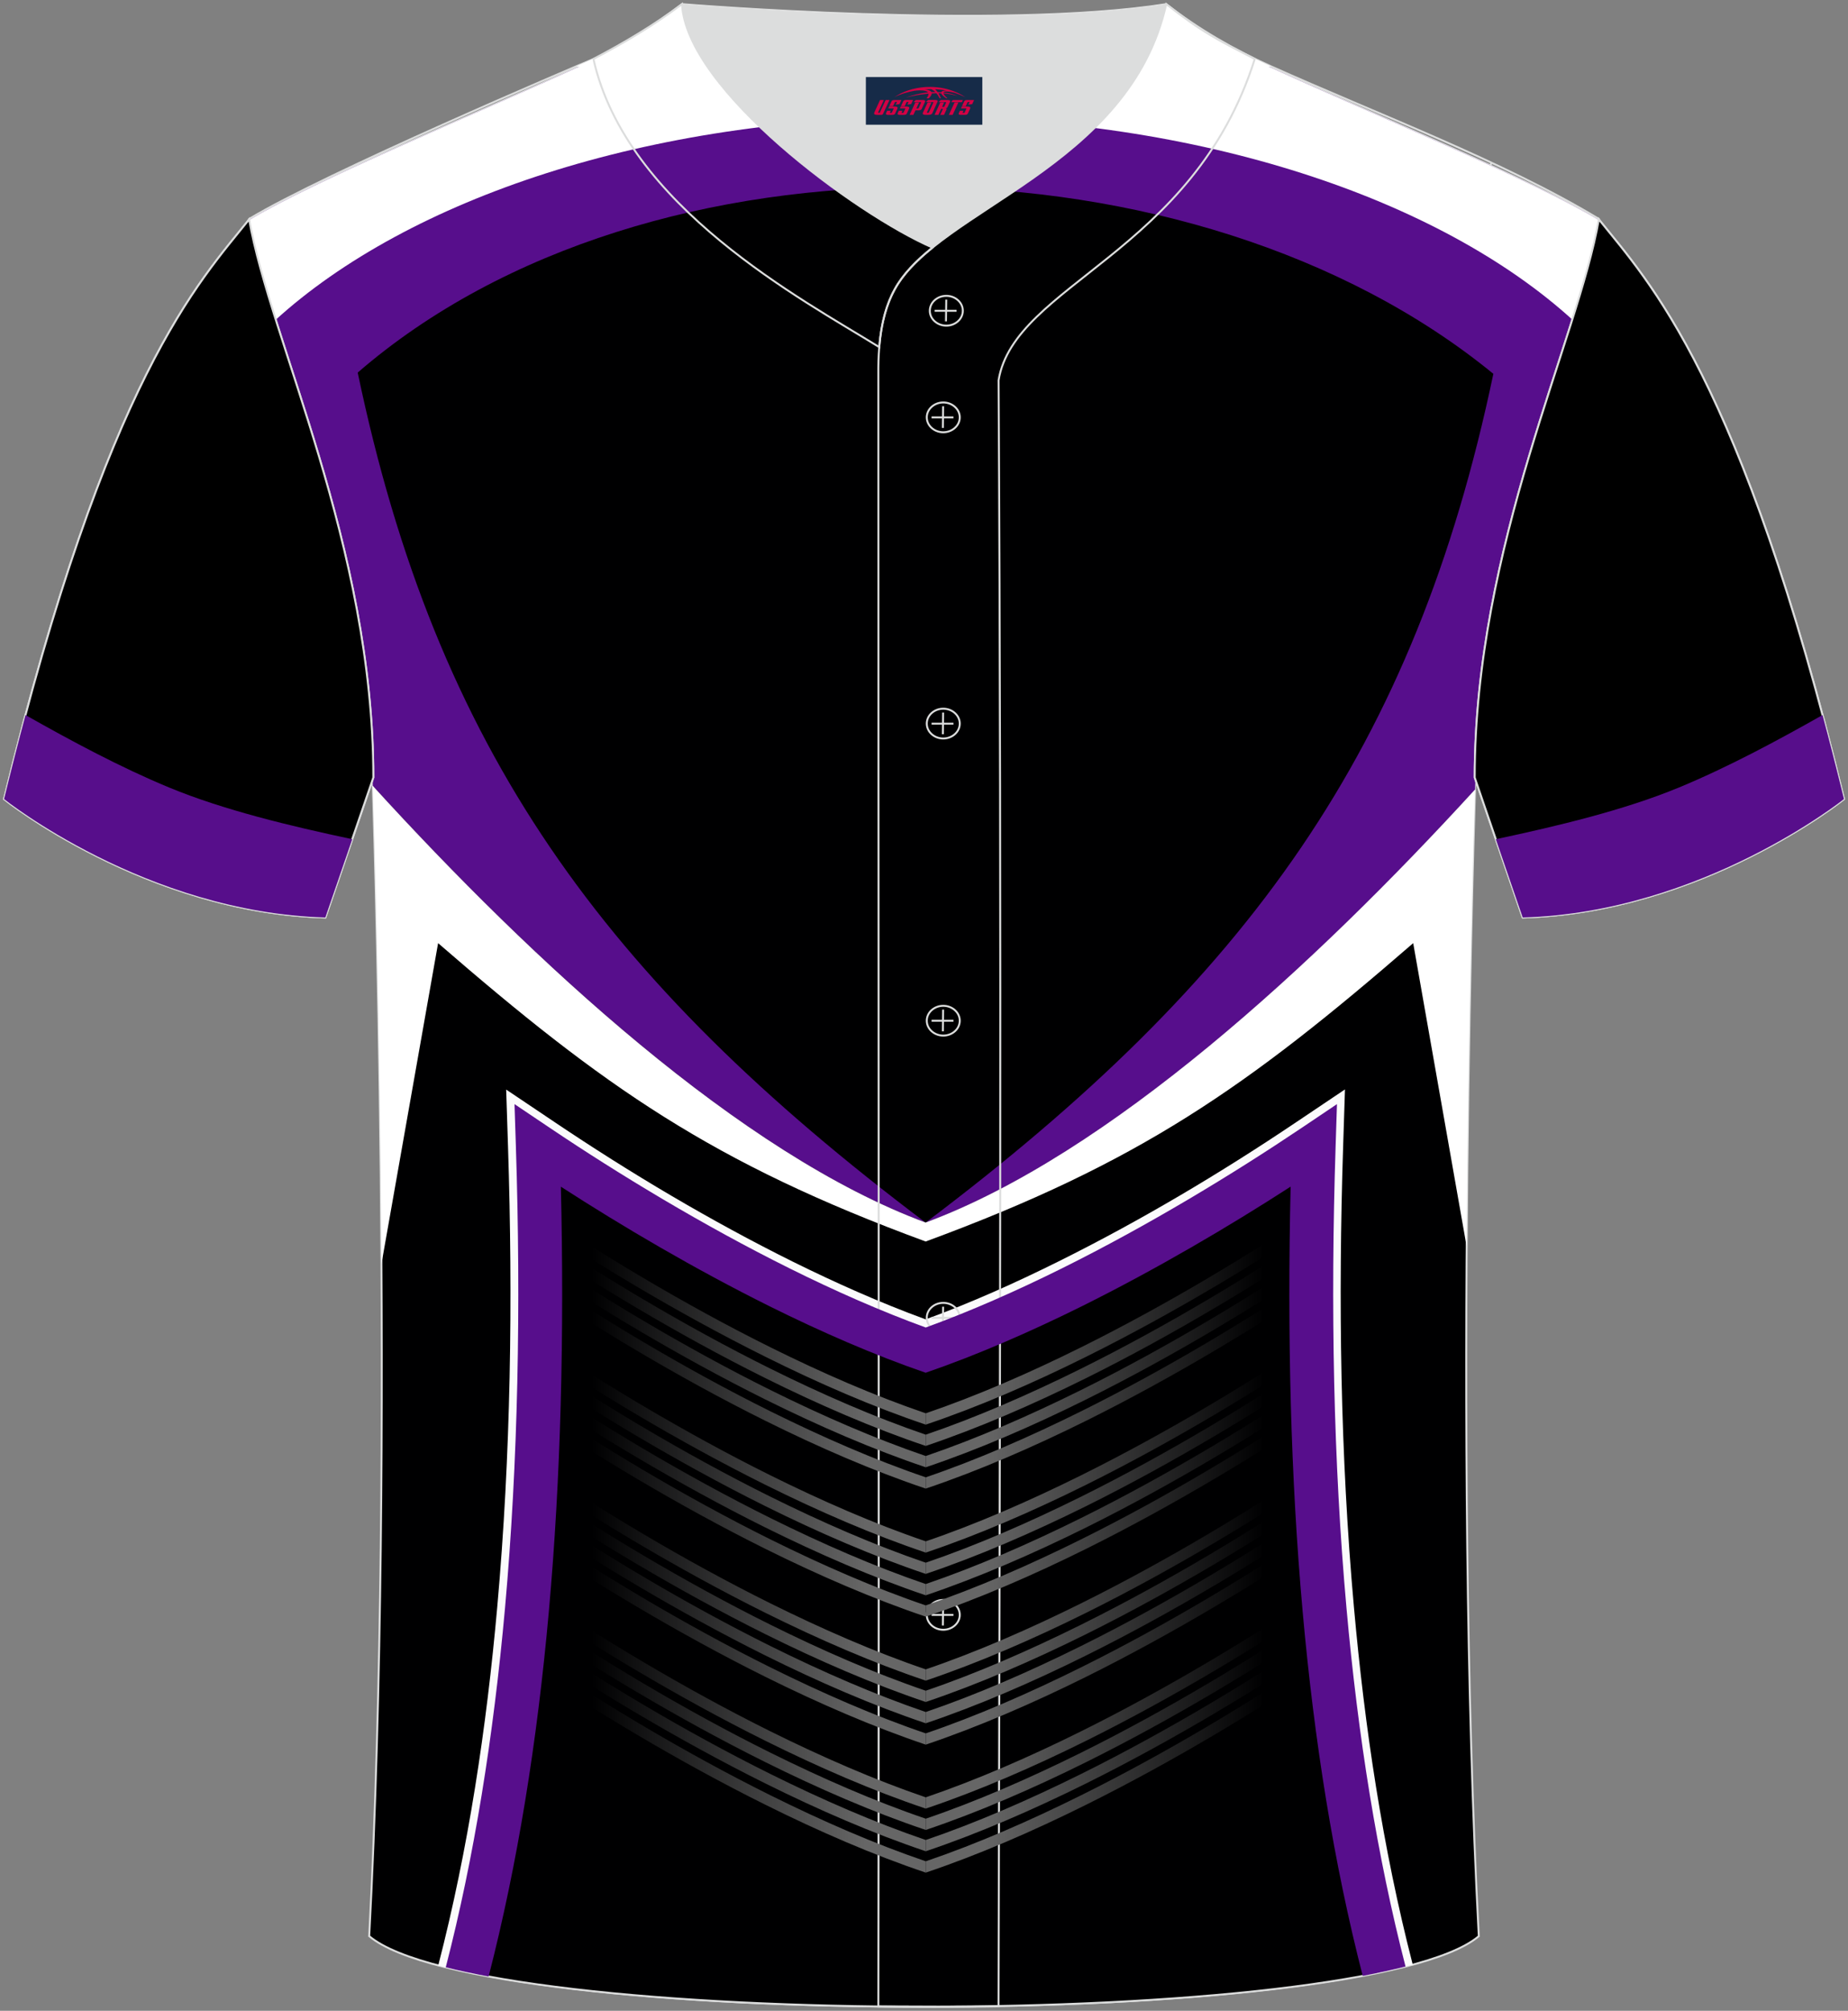
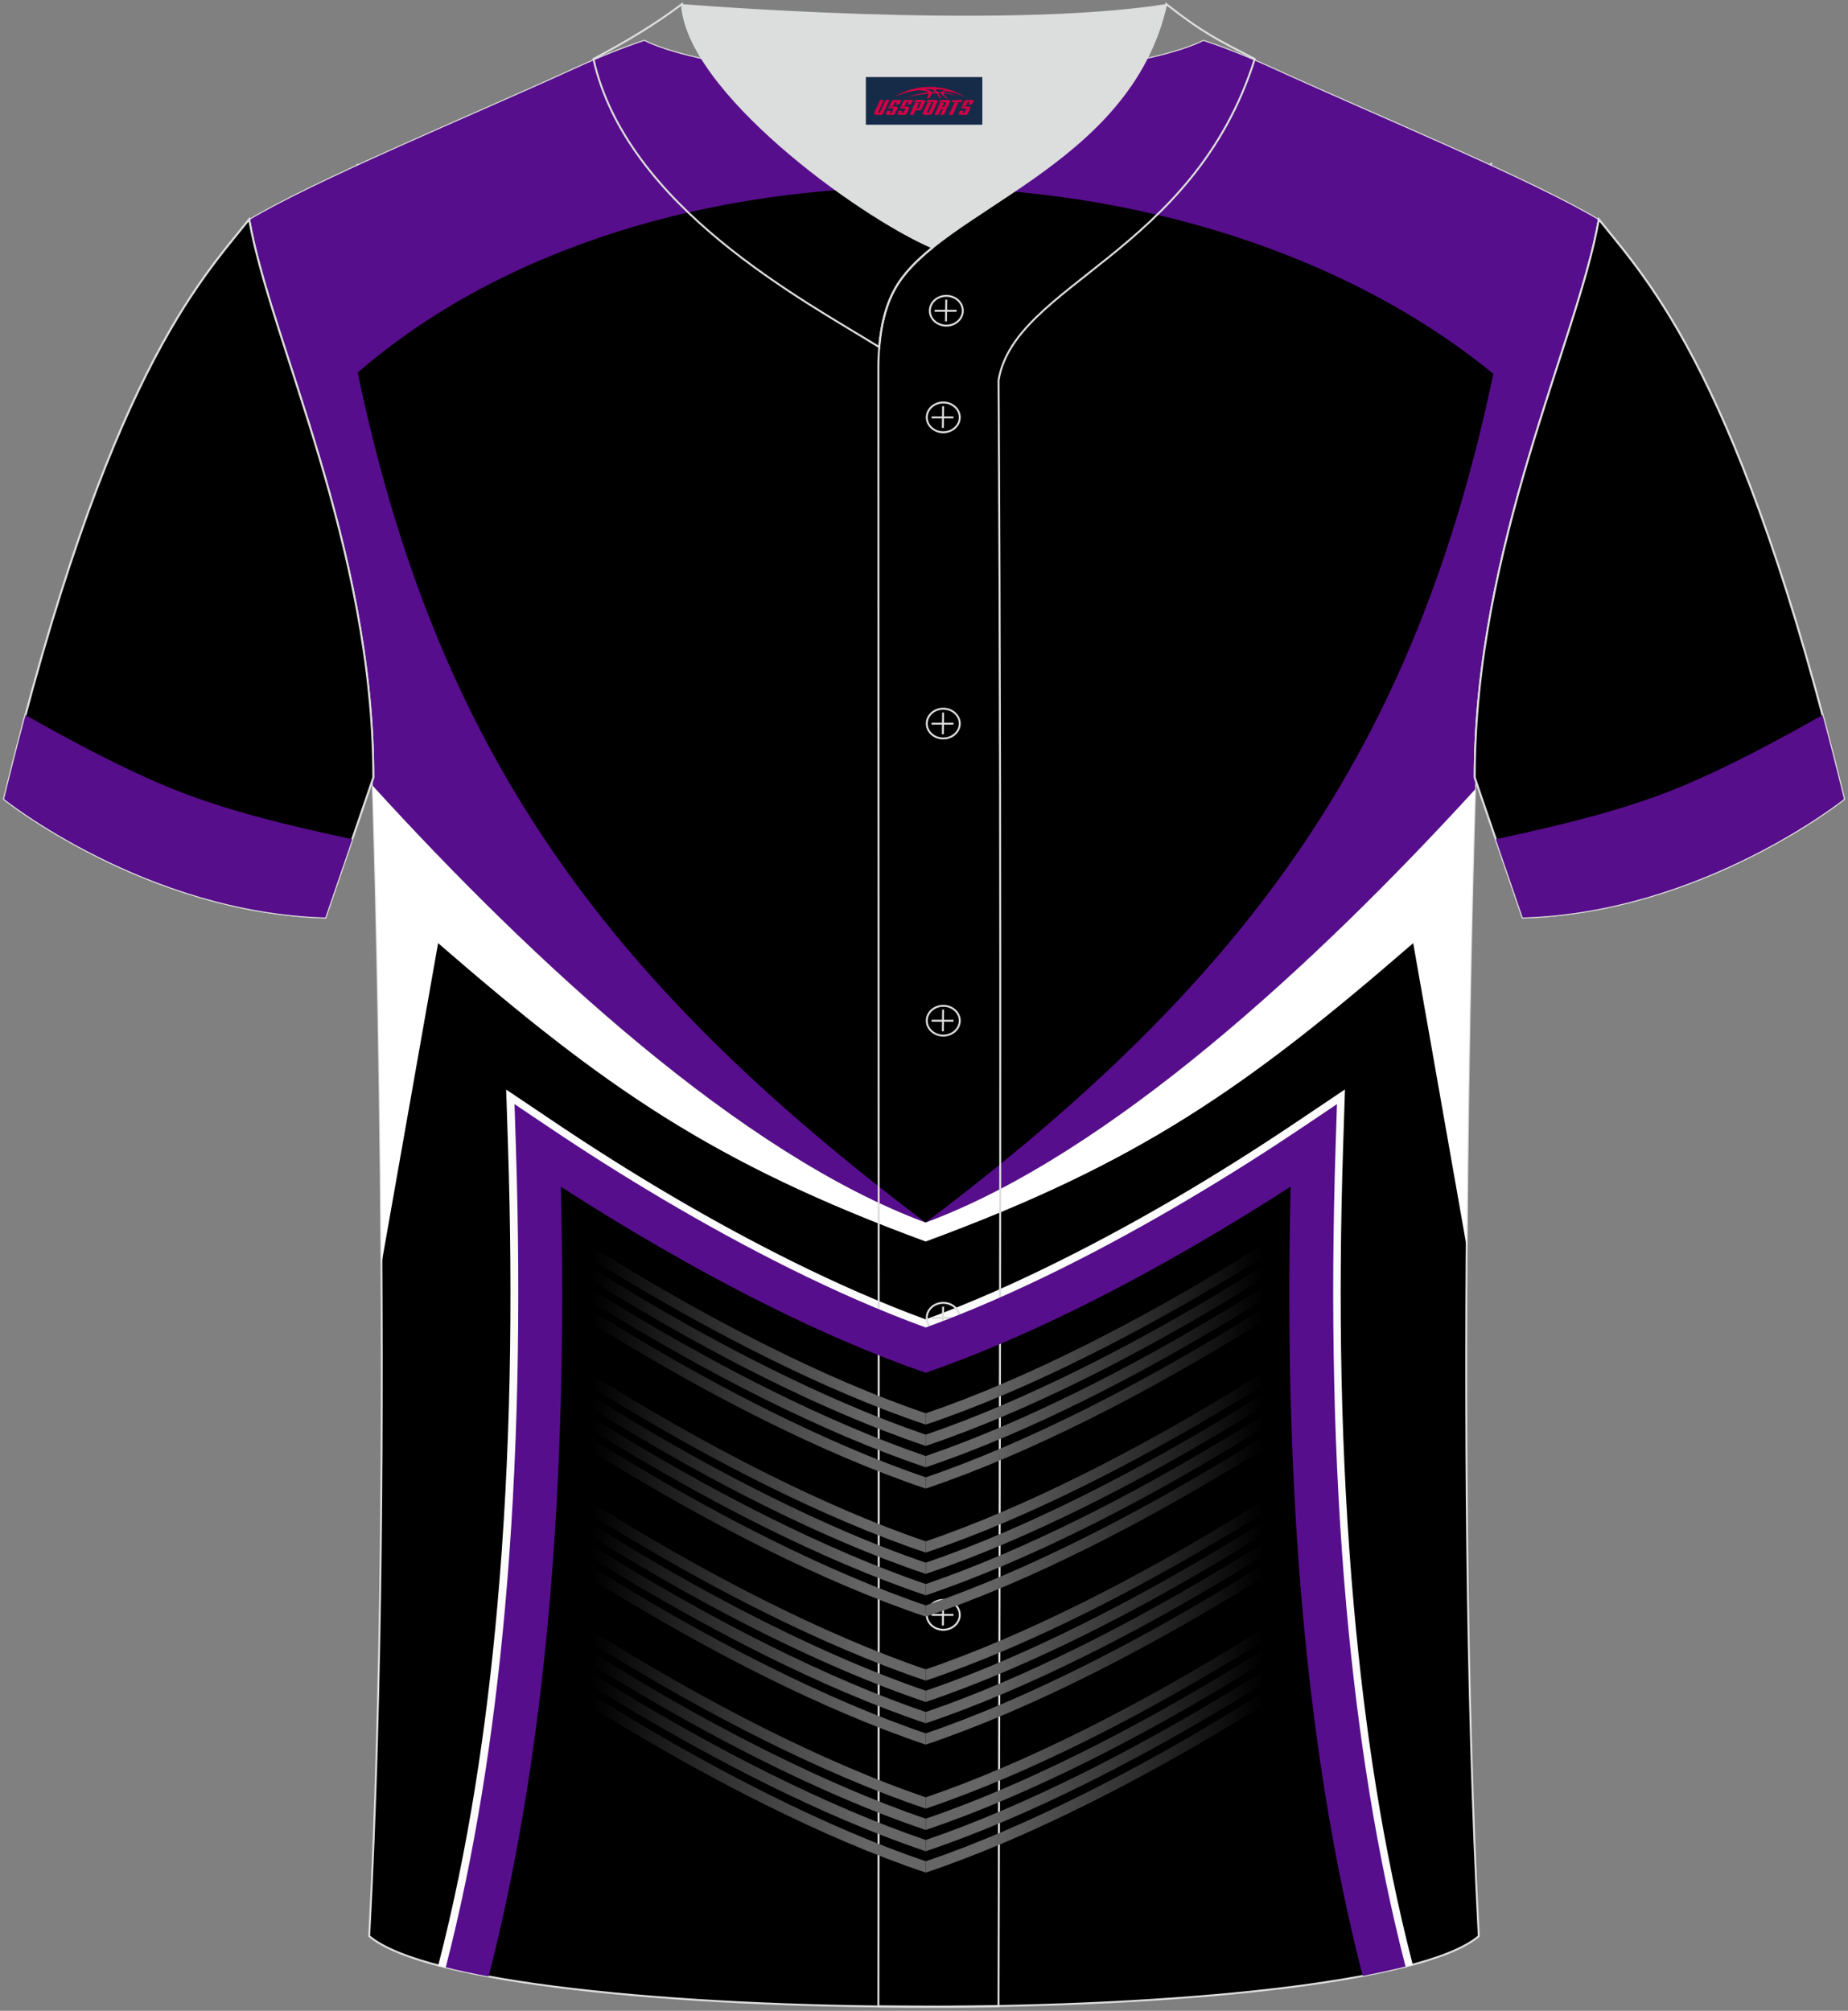
<svg xmlns="http://www.w3.org/2000/svg" xmlns:xlink="http://www.w3.org/1999/xlink" version="1.1" id="图层_1" x="0px" y="0px" width="380.86px" height="414.34px" viewBox="0 0 380.86 414.34" enable-background="new 0 0 380.86 414.34" xml:space="preserve">
  <rect x="0" y="0" width="380.86" height="414.34" fill="#808080" stroke="none" />
  <g>
    <g>
      <defs>
        <path id="SVGID_151_" d="M76.27,398.86c5.38-101.42,0.7-238.67,0.7-238.67c0-47.82-21.33-90.31-25.61-115.08     c15.77-9.52,66.73-31.17,70.92-32.94c6.38-2.69,12.75-7.17,18.28-11.32c0,0,65.43,5.41,99.79,0c6.45,5.03,13.91,9.37,21.41,12.74     C283.6,23.4,309.8,33.21,329.5,45.1c-4.29,24.77-25.61,67.26-25.61,115.08c0,0-4.68,137.24,0.7,238.67     C281.44,418.38,99.43,418.38,76.27,398.86z" />
      </defs>
      <clipPath id="SVGID_1_">
        <use xlink:href="#SVGID_151_" overflow="visible" />
      </clipPath>
    </g>
-     <path fill-rule="evenodd" clip-rule="evenodd" fill="none" stroke="#DCDDDD" stroke-width="0.4" stroke-miterlimit="22.926" d="   M76.27,398.86c5.38-101.42,0.7-238.67,0.7-238.67c0-47.82-21.33-90.31-25.61-115.08c15.77-9.52,66.73-31.17,70.92-32.94   c6.38-2.69,12.75-7.17,18.28-11.32c0,0,65.43,5.41,99.79,0c6.45,5.03,13.91,9.37,21.41,12.74C283.6,23.4,309.8,33.21,329.5,45.1   c-4.29,24.77-25.61,67.26-25.61,115.08c0,0-4.68,137.24,0.7,238.67C281.44,418.38,99.43,418.38,76.27,398.86z" />
    <g>
      <defs>
        <path id="SVGID_153_" d="M76.27,398.86c5.38-101.42,0.7-238.67,0.7-238.67c0-47.82-21.33-90.31-25.61-115.08     c15.77-9.52,66.73-31.17,70.92-32.94c6.38-2.69,12.75-7.17,18.28-11.32c0,0,65.43,5.41,99.79,0c6.45,5.03,13.91,9.37,21.41,12.74     C283.6,23.4,309.8,33.21,329.5,45.1c-4.29,24.77-25.61,67.26-25.61,115.08c0,0-4.68,137.24,0.7,238.67     C281.44,418.38,99.43,418.38,76.27,398.86z" />
      </defs>
      <clipPath id="SVGID_2_">
        <use xlink:href="#SVGID_153_" overflow="visible" />
      </clipPath>
      <path clip-path="url(#SVGID_2_)" fill-rule="evenodd" clip-rule="evenodd" fill="none" stroke="#DCDDDD" stroke-width="0.4" stroke-miterlimit="22.926" d="    M51.36,0.84L329.5,413.5 M329.5,0.84L51.36,413.5" />
    </g>
    <path fill-rule="evenodd" clip-rule="evenodd" fill="#000001" stroke="#DCDDDD" stroke-width="0.4" stroke-miterlimit="22.926" d="   M76.09,398.95c5.38-101.35,0.7-238.51,0.7-238.51c0-47.79-21.31-90.24-25.59-115c13.68-8.26,45.44-21.32,67.37-31.34   c5.5-2.5,10.13-4.35,14.26-5.7l0.05,0.05c0,0,13.22,7.56,57.54,7.56s57.54-7.56,57.54-7.56L248,8.43   c4.16,1.34,8.81,3.19,14.29,5.68c21.95,10.01,53.7,23.08,67.37,31.34c-4.28,24.76-25.59,67.21-25.59,115   c0,0-4.68,137.15,0.7,238.51C281.77,418.34,99.1,418.34,76.09,398.95z" />
    <path fill-rule="evenodd" clip-rule="evenodd" fill="#570E8C" d="M307.77,77.03c-16.23,77.35-50.5,124.76-117.01,174.89   c-38.05-14.1-80.85-53.72-113.93-89.98l-0.05-1.48c0-47.79-21.31-90.24-25.59-115c13.68-8.26,45.44-21.32,67.37-31.34   c5.5-2.5,10.14-4.34,14.26-5.7l0.05,0.05c0,0,13.22,7.56,57.54,7.56c44.32,0,57.54-7.56,57.54-7.56L248,8.44   c4.16,1.34,8.81,3.19,14.29,5.68c21.95,10.02,53.7,23.08,67.37,31.34c-4.29,24.76-25.59,67.21-25.59,115c0,0-0.03,0.78-0.07,2.26   c-32.97,36.06-75.44,75.22-113.22,89.21C124.19,201.75,89.93,154.27,73.72,76.77C133.75,24.83,246.34,26.74,307.77,77.03z" />
    <path fill-rule="evenodd" clip-rule="evenodd" fill="#FFFFFF" d="M291.25,194.34c-34.17,29.62-56.4,45.27-100.48,61.48   c-44.08-16.22-66.31-31.86-100.48-61.48l-11.68,66.14c-0.29-50.27-1.52-90.49-1.78-98.55c33.08,36.27,75.87,75.88,113.93,89.98   c37.78-14,80.25-53.16,113.22-89.22c-0.29,9.34-1.4,46.97-1.73,94.1L291.25,194.34z" />
    <path fill-rule="evenodd" clip-rule="evenodd" fill="#FBFBFC" d="M190.77,271.86c9.33-3.41,18.46-7.5,27.35-11.92   c16.93-8.41,33.43-18.22,49.11-28.77l9.96-6.69l-0.38,11.8c-1.02,31.6-0.59,63.42,2.23,94.93c2.21,24.7,5.91,49.57,12.12,73.62   c-2.25,0.61-4.69,1.18-7.32,1.74c-5.13-23.39-8.06-50.03-10.08-72.7c-2.52-28.14-6-66.67-5.42-94.92   c-13.12,8.36-29.63,17.43-43.55,24.36c-10.49,5.21-22.65,12.29-33.73,16.11l-0.51,0.18l-0.51-0.18   c-11.08-3.81-21.42-10.05-31.91-15.27c-13.92-6.91-31.97-16.69-45.1-25.05c0.59,28.25-2.75,66.63-5.28,94.78   c-2.08,23.19-4.25,49.49-9.37,72.98c-2.91-0.57-5.6-1.19-8.07-1.84c6.23-24.09,9.95-49.03,12.16-73.78   c2.82-31.51,3.25-63.33,2.23-94.93l-0.38-11.8l9.96,6.69c15.68,10.55,32.18,20.36,49.11,28.77   C172.3,264.37,181.43,268.45,190.77,271.86z" />
    <path fill-rule="evenodd" clip-rule="evenodd" fill="#FFF501" d="M329.51,45.21c10.24,12.79,29.35,32.41,50.52,119.44   c0,0-29.18,23.37-66.21,24.4c0,0-7.17-20.82-9.89-28.84C303.92,112.43,325.23,69.97,329.51,45.21z" />
    <g>
      <defs>
        <path id="SVGID_155_" d="M329.51,45.21c10.24,12.79,29.35,32.41,50.52,119.44c0,0-29.18,23.37-66.21,24.4     c0,0-7.17-20.82-9.89-28.84C303.92,112.43,325.23,69.97,329.51,45.21z" />
      </defs>
      <clipPath id="SVGID_3_">
        <use xlink:href="#SVGID_155_" overflow="visible" />
      </clipPath>
      <g clip-path="url(#SVGID_3_)">
        <path fill-rule="evenodd" clip-rule="evenodd" fill="#B2D9FE" d="M318.52,83.03c18.25,22.88,33.04,60.44,44.67,92.2     c-3.11,1.64-6.57,3.3-10.36,4.9c-1.58-4.56-2.83-8.16-3.19-9.14c-4.64-12.58-10.43-25.63-15.94-34.91     c-11.25-18.93-16.42-15.72-18.66,5.43c-1.46,13.89-1.07,33.02-0.53,47.5c-0.23,0.01-0.46,0.02-0.69,0.03     c0,0-7.17-20.82-9.89-28.84C303.92,131.71,311.5,105.12,318.52,83.03z" />
      </g>
    </g>
    <path fill-rule="evenodd" clip-rule="evenodd" fill="none" stroke="#DCDDDD" stroke-width="0.4" stroke-miterlimit="22.926" d="   M329.51,45.21c10.24,12.79,29.35,32.41,50.52,119.44c0,0-29.18,23.37-66.21,24.4c0,0-7.17-20.82-9.89-28.84   C303.92,112.43,325.23,69.97,329.51,45.21z" />
    <path fill-rule="evenodd" clip-rule="evenodd" fill="#FFF501" d="M51.35,45.21C41.12,58.01,22,77.62,0.84,164.65   c0,0,29.18,23.37,66.21,24.4c0,0,7.17-20.82,9.89-28.84C76.94,112.43,55.63,69.97,51.35,45.21z" />
    <g>
      <defs>
        <path id="SVGID_159_" d="M51.35,45.21C41.12,58.01,22,77.62,0.84,164.65c0,0,29.18,23.37,66.21,24.4c0,0,7.17-20.82,9.89-28.84     C76.94,112.43,55.63,69.97,51.35,45.21z" />
      </defs>
      <clipPath id="SVGID_4_">
        <use xlink:href="#SVGID_159_" overflow="visible" />
      </clipPath>
      <g clip-path="url(#SVGID_4_)">
        <path fill-rule="evenodd" clip-rule="evenodd" fill="#B2D9FE" d="M62.34,83.03c-18.25,22.88-33.04,60.44-44.67,92.2     c3.11,1.64,6.57,3.3,10.36,4.9c1.58-4.56,2.83-8.16,3.19-9.14c4.64-12.58,10.43-25.63,15.94-34.91     c11.25-18.93,16.42-15.72,18.66,5.43c1.46,13.89,1.07,33.02,0.53,47.5c0.23,0.01,0.46,0.02,0.69,0.03c0,0,7.17-20.82,9.89-28.84     C76.94,131.71,69.37,105.12,62.34,83.03z" />
      </g>
    </g>
    <path fill-rule="evenodd" clip-rule="evenodd" fill="none" stroke="#DCDDDD" stroke-width="0.4" stroke-miterlimit="22.926" d="   M51.35,45.21C41.12,58.01,22,77.62,0.84,164.65c0,0,29.18,23.37,66.21,24.4c0,0,7.17-20.82,9.89-28.84   C76.94,112.43,55.63,69.97,51.35,45.21z" />
-     <path fill-rule="evenodd" clip-rule="evenodd" fill="#FFFFFF" d="M262.28,14.1c-0.28-0.13-0.53-0.23-0.8-0.35   c0.15-0.03,0.32-0.05,0.48-0.07c-7.47-3.36-15.18-7.81-21.62-12.83c-34.36,5.41-99.79,0-99.79,0c-7.48,5.61-13.25,9.18-21.79,12.81   c0.2,0.04,0.41,0.06,0.6,0.09c-0.27,0.12-0.52,0.23-0.8,0.35C96.63,24.12,64.88,37.18,51.2,45.44c1.02,5.91,3.02,12.84,5.46,20.6   c27.51-25.11,77.14-41.88,133.79-41.88c56.63,0,106.24,16.75,133.76,41.85c2.44-7.75,4.43-14.67,5.45-20.57   C315.98,37.18,284.22,24.12,262.28,14.1z" />
    <path fill-rule="evenodd" clip-rule="evenodd" fill="none" stroke="#DCDDDD" stroke-width="0.4" stroke-miterlimit="22.926" d="   M140.56,0.84c-5.88,4.41-11.76,7.88-18.26,11.31c6.82,30.45,43.15,49.63,58.9,59.37c0.43-5.16,1.57-8.98,3.2-11.92   c1.67-3.06,4.4-5.86,7.78-8.59C176.43,44.18,141.45,18.45,140.56,0.84z" />
    <path fill-rule="evenodd" clip-rule="evenodd" fill="#DCDDDD" d="M192.19,51.02c14.78-11.95,42.06-22.78,48.16-50.18   c-34.36,5.41-99.79,0-99.79,0C141.45,18.45,176.43,44.18,192.19,51.02z" />
    <path fill-rule="evenodd" clip-rule="evenodd" fill="none" stroke="#DCDDDD" stroke-width="0.4" stroke-miterlimit="22.926" d="   M258.6,12.15c-7.73-3.99-10.62-5.35-18.25-11.31c-7.49,33.66-46.97,42.31-55.94,58.76c-2.05,3.69-3.31,8.75-3.39,16.1   c0,112.62,0.19,225.12,0,337.74c8.35,0,16.42,0.13,24.77-0.03c0.26-111.62,0.66-223.47,0.01-335.06   C209.07,58.56,245.94,52.22,258.6,12.15z" />
    <g>
      <g>
        <path fill-rule="evenodd" clip-rule="evenodd" fill="none" stroke="#DCDDDD" stroke-width="0.4" stroke-miterlimit="22.926" d="     M195.03,67.1c1.87,0,3.4-1.38,3.4-3.07c0-1.7-1.54-3.07-3.4-3.07c-1.87,0-3.4,1.38-3.4,3.07     C191.62,65.73,193.16,67.1,195.03,67.1z" />
        <line fill-rule="evenodd" clip-rule="evenodd" fill="none" stroke="#DCDDDD" stroke-width="0.4" stroke-miterlimit="22.926" x1="195.02" y1="61.74" x2="194.96" y2="66.22" />
        <line fill-rule="evenodd" clip-rule="evenodd" fill="none" stroke="#DCDDDD" stroke-width="0.4" stroke-miterlimit="22.926" x1="192.62" y1="64.04" x2="197.14" y2="64.04" />
      </g>
      <g>
        <path fill-rule="evenodd" clip-rule="evenodd" fill="none" stroke="#DCDDDD" stroke-width="0.4" stroke-miterlimit="22.926" d="     M194.4,89.07c1.87,0,3.4-1.38,3.4-3.07c0-1.69-1.54-3.07-3.4-3.07c-1.87,0-3.4,1.38-3.4,3.07C191,87.69,192.53,89.07,194.4,89.07     z" />
        <line fill-rule="evenodd" clip-rule="evenodd" fill="none" stroke="#DCDDDD" stroke-width="0.4" stroke-miterlimit="22.926" x1="194.37" y1="83.71" x2="194.32" y2="88.18" />
        <line fill-rule="evenodd" clip-rule="evenodd" fill="none" stroke="#DCDDDD" stroke-width="0.4" stroke-miterlimit="22.926" x1="191.99" y1="86.01" x2="196.5" y2="86.01" />
      </g>
      <g>
        <path fill-rule="evenodd" clip-rule="evenodd" fill="none" stroke="#DCDDDD" stroke-width="0.4" stroke-miterlimit="22.926" d="     M194.4,152.17c1.87,0,3.4-1.38,3.4-3.07c0-1.69-1.54-3.07-3.4-3.07c-1.87,0-3.4,1.38-3.4,3.07     C191,150.8,192.53,152.17,194.4,152.17z" />
        <line fill-rule="evenodd" clip-rule="evenodd" fill="none" stroke="#DCDDDD" stroke-width="0.4" stroke-miterlimit="22.926" x1="194.37" y1="146.82" x2="194.32" y2="151.3" />
        <line fill-rule="evenodd" clip-rule="evenodd" fill="none" stroke="#DCDDDD" stroke-width="0.4" stroke-miterlimit="22.926" x1="191.99" y1="149.12" x2="196.5" y2="149.12" />
      </g>
      <g>
        <path fill-rule="evenodd" clip-rule="evenodd" fill="none" stroke="#DCDDDD" stroke-width="0.4" stroke-miterlimit="22.926" d="     M194.4,213.39c1.87,0,3.4-1.38,3.4-3.07c0-1.69-1.54-3.07-3.4-3.07c-1.87,0-3.4,1.38-3.4,3.07S192.53,213.39,194.4,213.39z" />
        <line fill-rule="evenodd" clip-rule="evenodd" fill="none" stroke="#DCDDDD" stroke-width="0.4" stroke-miterlimit="22.926" x1="194.37" y1="208.03" x2="194.32" y2="212.51" />
        <line fill-rule="evenodd" clip-rule="evenodd" fill="none" stroke="#DCDDDD" stroke-width="0.4" stroke-miterlimit="22.926" x1="191.99" y1="210.33" x2="196.5" y2="210.33" />
      </g>
      <g>
        <path fill-rule="evenodd" clip-rule="evenodd" fill="none" stroke="#DCDDDD" stroke-width="0.4" stroke-miterlimit="22.926" d="     M194.4,274.6c1.87,0,3.4-1.37,3.4-3.07c0-1.69-1.54-3.07-3.4-3.07c-1.87,0-3.4,1.37-3.4,3.07     C191,273.23,192.53,274.6,194.4,274.6z" />
        <line fill-rule="evenodd" clip-rule="evenodd" fill="none" stroke="#DCDDDD" stroke-width="0.4" stroke-miterlimit="22.926" x1="194.37" y1="269.25" x2="194.32" y2="273.73" />
        <line fill-rule="evenodd" clip-rule="evenodd" fill="none" stroke="#DCDDDD" stroke-width="0.4" stroke-miterlimit="22.926" x1="191.99" y1="271.55" x2="196.5" y2="271.55" />
      </g>
      <g>
        <path fill-rule="evenodd" clip-rule="evenodd" fill="none" stroke="#DCDDDD" stroke-width="0.4" stroke-miterlimit="22.926" d="     M194.4,335.82c1.87,0,3.4-1.38,3.4-3.07c0-1.69-1.54-3.07-3.4-3.07c-1.87,0-3.4,1.38-3.4,3.07     C191,334.44,192.53,335.82,194.4,335.82z" />
        <line fill-rule="evenodd" clip-rule="evenodd" fill="none" stroke="#DCDDDD" stroke-width="0.4" stroke-miterlimit="22.926" x1="194.37" y1="330.46" x2="194.32" y2="334.94" />
        <line fill-rule="evenodd" clip-rule="evenodd" fill="none" stroke="#DCDDDD" stroke-width="0.4" stroke-miterlimit="22.926" x1="191.99" y1="332.76" x2="196.5" y2="332.76" />
      </g>
    </g>
    <path fill-rule="evenodd" clip-rule="evenodd" stroke="#DCDDDD" stroke-width="0.4" stroke-miterlimit="22.926" d="M329.51,45.21   c10.24,12.79,29.35,32.41,50.52,119.44c0,0-29.18,23.37-66.21,24.4c0,0-7.17-20.82-9.89-28.84   C303.92,112.43,325.23,69.97,329.51,45.21z" />
    <path fill-rule="evenodd" clip-rule="evenodd" fill="#570E8B" d="M345.99,162.28c10.01-4.14,20.19-9.6,29.62-14.94   c1.46,5.46,2.93,11.22,4.42,17.31c0,0-29.18,23.37-66.21,24.4c0,0-2.78-8.09-5.54-16.13C321.03,170.21,334.73,166.93,345.99,162.28   z" />
    <path fill-rule="evenodd" clip-rule="evenodd" stroke="#DCDDDD" stroke-width="0.4" stroke-miterlimit="22.926" d="M51.35,45.21   C41.12,58.01,22,77.62,0.84,164.65c0,0,29.18,23.37,66.21,24.4c0,0,7.17-20.82,9.89-28.84C76.94,112.43,55.63,69.97,51.35,45.21z" />
    <path fill-rule="evenodd" clip-rule="evenodd" fill="#570E8B" d="M34.88,162.28c-10.01-4.14-20.19-9.6-29.62-14.94   c-1.46,5.46-2.93,11.22-4.42,17.31c0,0,29.18,23.37,66.21,24.4c0,0,2.78-8.09,5.54-16.13C59.83,170.21,46.13,166.93,34.88,162.28z" />
    <g>
      <linearGradient id="SVGID_5_" gradientUnits="userSpaceOnUse" x1="178.31" y1="317.19" x2="121.933" y2="317.19">
        <stop offset="0" style="stop-color:#666666" />
        <stop offset="1" style="stop-color:#000001" />
      </linearGradient>
      <path fill-rule="evenodd" clip-rule="evenodd" fill="url(#SVGID_5_)" d="M190.79,293.55c-10.83-3.64-22.06-8.51-33.06-13.99    c-18.15-9.02-35.73-19.69-49.93-29.24l1.29-1.8c14.15,9.5,31.64,20.13,49.68,29.09c10.68,5.31,21.54,10.03,32.03,13.61    L190.79,293.55L190.79,293.55L190.79,293.55z M190.79,385.86c-10.83-3.64-22.06-8.51-33.06-13.99    c-18.15-9.02-35.73-19.69-49.93-29.24l1.29-1.8c14.15,9.5,31.64,20.13,49.68,29.09c10.68,5.31,21.54,10.04,32.03,13.61    L190.79,385.86L190.79,385.86L190.79,385.86z M190.79,381.46v-2.32c-10.49-3.58-21.35-8.31-32.03-13.61    c-18.04-8.96-35.53-19.59-49.68-29.09l-1.29,1.8c14.21,9.54,31.78,20.22,49.93,29.24C168.73,372.95,179.96,377.82,190.79,381.46    L190.79,381.46L190.79,381.46z M190.79,377.07v-2.32c-10.49-3.57-21.35-8.31-32.03-13.61c-18.04-8.96-35.53-19.59-49.68-29.09    l-1.29,1.8c14.21,9.54,31.78,20.22,49.93,29.24C168.73,368.56,179.96,373.43,190.79,377.07L190.79,377.07L190.79,377.07z     M190.79,372.67v-2.32c-10.49-3.58-21.35-8.31-32.03-13.61c-18.04-8.96-35.53-19.59-49.68-29.09l-1.29,1.8    c14.21,9.54,31.78,20.22,49.93,29.24C168.73,364.16,179.96,369.03,190.79,372.67L190.79,372.67L190.79,372.67z M190.79,359.49    v-2.32c-10.49-3.57-21.35-8.31-32.03-13.61c-18.04-8.96-35.53-19.59-49.68-29.09l-1.29,1.8c14.21,9.54,31.78,20.22,49.93,29.24    C168.73,350.98,179.96,355.84,190.79,359.49L190.79,359.49L190.79,359.49z M190.79,355.09v-2.32    c-10.49-3.58-21.35-8.31-32.03-13.61c-18.04-8.96-35.53-19.59-49.68-29.09l-1.29,1.8c14.21,9.54,31.78,20.22,49.93,29.24    C168.73,346.58,179.96,351.45,190.79,355.09L190.79,355.09L190.79,355.09z M190.79,350.7v-2.32    c-10.49-3.57-21.35-8.31-32.03-13.61c-18.04-8.96-35.53-19.59-49.68-29.09l-1.29,1.8c14.21,9.54,31.78,20.22,49.93,29.24    C168.73,342.19,179.96,347.05,190.79,350.7L190.79,350.7L190.79,350.7z M190.79,346.3v-2.32c-10.49-3.57-21.35-8.31-32.03-13.61    c-18.04-8.96-35.53-19.59-49.68-29.09l-1.29,1.8c14.21,9.54,31.78,20.22,49.93,29.24C168.73,337.79,179.96,342.66,190.79,346.3    L190.79,346.3L190.79,346.3z M190.79,333.12v-2.32c-10.49-3.57-21.35-8.31-32.03-13.61c-18.04-8.96-35.53-19.59-49.68-29.09    l-1.29,1.8c14.21,9.54,31.78,20.22,49.93,29.24C168.73,324.61,179.96,329.47,190.79,333.12L190.79,333.12L190.79,333.12z     M190.79,328.72v-2.32c-10.49-3.58-21.35-8.31-32.03-13.61c-18.04-8.96-35.53-19.59-49.68-29.09l-1.29,1.8    c14.21,9.54,31.78,20.22,49.93,29.24C168.73,320.2,179.96,325.07,190.79,328.72L190.79,328.72L190.79,328.72z M190.79,324.31V322    c-10.49-3.58-21.35-8.31-32.03-13.61c-18.04-8.96-35.53-19.59-49.68-29.09l-1.29,1.8c14.21,9.54,31.78,20.22,49.93,29.24    C168.73,315.8,179.96,320.67,190.79,324.31L190.79,324.31L190.79,324.31z M190.79,319.92v-2.32    c-10.49-3.57-21.35-8.31-32.03-13.61c-18.04-8.96-35.53-19.59-49.68-29.09l-1.29,1.8c14.21,9.54,31.78,20.22,49.93,29.24    C168.73,311.41,179.96,316.28,190.79,319.92L190.79,319.92L190.79,319.92z M190.79,306.73v-2.32    c-10.49-3.57-21.35-8.31-32.03-13.61c-18.04-8.96-35.53-19.59-49.68-29.09l-1.29,1.8c14.21,9.54,31.78,20.22,49.93,29.24    C168.73,298.22,179.96,303.09,190.79,306.73L190.79,306.73L190.79,306.73z M190.79,302.34v-2.32    c-10.49-3.58-21.35-8.31-32.03-13.61c-18.04-8.96-35.53-19.59-49.68-29.09l-1.29,1.8c14.21,9.54,31.78,20.22,49.93,29.24    C168.73,293.83,179.96,298.7,190.79,302.34L190.79,302.34L190.79,302.34z M190.79,297.94v-2.32    c-10.49-3.58-21.35-8.31-32.03-13.61c-18.04-8.96-35.53-19.59-49.68-29.09l-1.29,1.8c14.21,9.54,31.78,20.22,49.93,29.24    C168.73,289.43,179.96,294.3,190.79,297.94z" />
      <linearGradient id="SVGID_6_" gradientUnits="userSpaceOnUse" x1="202.774" y1="317.19" x2="260.546" y2="317.19">
        <stop offset="0" style="stop-color:#666666" />
        <stop offset="1" style="stop-color:#000001" />
      </linearGradient>
      <path fill-rule="evenodd" clip-rule="evenodd" fill="url(#SVGID_6_)" d="M190.79,293.55c10.83-3.64,22.06-8.51,33.07-13.99    c18.15-9.02,35.73-19.69,49.93-29.24l-1.29-1.8c-14.15,9.5-31.64,20.13-49.68,29.09c-10.68,5.31-21.54,10.03-32.03,13.61    L190.79,293.55L190.79,293.55L190.79,293.55z M190.79,385.86c10.83-3.64,22.06-8.51,33.07-13.99    c18.15-9.02,35.73-19.69,49.93-29.24l-1.29-1.8c-14.15,9.5-31.64,20.13-49.68,29.09c-10.68,5.31-21.54,10.04-32.03,13.61    L190.79,385.86L190.79,385.86L190.79,385.86z M190.79,381.46v-2.32c10.49-3.58,21.35-8.31,32.03-13.61    c18.04-8.96,35.54-19.59,49.68-29.09l1.29,1.8c-14.21,9.54-31.78,20.22-49.93,29.24C212.84,372.95,201.61,377.82,190.79,381.46    L190.79,381.46L190.79,381.46z M190.79,377.07v-2.32c10.49-3.57,21.35-8.31,32.03-13.61c18.04-8.96,35.54-19.59,49.68-29.09    l1.29,1.8c-14.21,9.54-31.78,20.22-49.93,29.24C212.84,368.56,201.61,373.43,190.79,377.07L190.79,377.07L190.79,377.07z     M190.79,372.67v-2.32c10.49-3.58,21.35-8.31,32.03-13.61c18.04-8.96,35.54-19.59,49.68-29.09l1.29,1.8    c-14.21,9.54-31.78,20.22-49.93,29.24C212.84,364.16,201.61,369.03,190.79,372.67L190.79,372.67L190.79,372.67z M190.79,359.49    v-2.32c10.49-3.57,21.35-8.31,32.03-13.61c18.04-8.96,35.54-19.59,49.68-29.09l1.29,1.8c-14.21,9.54-31.78,20.22-49.93,29.24    C212.84,350.98,201.61,355.84,190.79,359.49L190.79,359.49L190.79,359.49z M190.79,355.09v-2.32    c10.49-3.58,21.35-8.31,32.03-13.61c18.04-8.96,35.54-19.59,49.68-29.09l1.29,1.8c-14.21,9.54-31.78,20.22-49.93,29.24    C212.84,346.58,201.61,351.45,190.79,355.09L190.79,355.09L190.79,355.09z M190.79,350.7v-2.32c10.49-3.57,21.35-8.31,32.03-13.61    c18.04-8.96,35.54-19.59,49.68-29.09l1.29,1.8c-14.21,9.54-31.78,20.22-49.93,29.24C212.84,342.19,201.61,347.05,190.79,350.7    L190.79,350.7L190.79,350.7z M190.79,346.3v-2.32c10.49-3.57,21.35-8.31,32.03-13.61c18.04-8.96,35.54-19.59,49.68-29.09l1.29,1.8    c-14.21,9.54-31.78,20.22-49.93,29.24C212.84,337.79,201.61,342.66,190.79,346.3L190.79,346.3L190.79,346.3z M190.79,333.12v-2.32    c10.49-3.57,21.35-8.31,32.03-13.61c18.04-8.96,35.54-19.59,49.68-29.09l1.29,1.8c-14.21,9.54-31.78,20.22-49.93,29.24    C212.84,324.61,201.61,329.47,190.79,333.12L190.79,333.12L190.79,333.12z M190.79,328.72v-2.32    c10.49-3.58,21.35-8.31,32.03-13.61c18.04-8.96,35.54-19.59,49.68-29.09l1.29,1.8c-14.21,9.54-31.78,20.22-49.93,29.24    C212.84,320.2,201.61,325.07,190.79,328.72L190.79,328.72L190.79,328.72z M190.79,324.31V322c10.49-3.58,21.35-8.31,32.03-13.61    c18.04-8.96,35.54-19.59,49.68-29.09l1.29,1.8c-14.21,9.54-31.78,20.22-49.93,29.24C212.84,315.8,201.61,320.67,190.79,324.31    L190.79,324.31L190.79,324.31z M190.79,319.92v-2.32c10.49-3.57,21.35-8.31,32.03-13.61c18.04-8.96,35.54-19.59,49.68-29.09    l1.29,1.8c-14.21,9.54-31.78,20.22-49.93,29.24C212.84,311.41,201.61,316.28,190.79,319.92L190.79,319.92L190.79,319.92z     M190.79,306.73v-2.32c10.49-3.57,21.35-8.31,32.03-13.61c18.04-8.96,35.54-19.59,49.68-29.09l1.29,1.8    c-14.21,9.54-31.78,20.22-49.93,29.24C212.84,298.22,201.61,303.09,190.79,306.73L190.79,306.73L190.79,306.73z M190.79,302.34    v-2.32c10.49-3.58,21.35-8.31,32.03-13.61c18.04-8.96,35.54-19.59,49.68-29.09l1.29,1.8c-14.21,9.54-31.78,20.22-49.93,29.24    C212.84,293.83,201.61,298.7,190.79,302.34L190.79,302.34L190.79,302.34z M190.79,297.94v-2.32c10.49-3.58,21.35-8.31,32.03-13.61    c18.04-8.96,35.54-19.59,49.68-29.09l1.29,1.8c-14.21,9.54-31.78,20.22-49.93,29.24C212.84,289.43,201.61,294.3,190.79,297.94z" />
    </g>
    <path fill-rule="evenodd" clip-rule="evenodd" fill="#570E8C" d="M190.77,282.86c-10.59-3.64-21.5-8.4-32.21-13.72   c-15.3-7.61-30.17-16.35-42.97-24.62c0.73,30.53,0,59.94-2.48,87.57c-2.4,26.8-6.45,52.05-12.41,75.17   c-3.18-0.59-6.13-1.21-8.83-1.89c5.85-22.64,9.83-47.52,12.21-74.04c2.69-30.02,3.31-62.01,2.24-95.12l-0.28-8.7l7.39,4.97   c14.06,9.45,31.42,19.99,49.29,28.87c9.35,4.65,18.85,8.84,28.07,12.19c9.22-3.35,18.72-7.55,28.07-12.19   c17.87-8.88,35.23-19.43,49.29-28.87l7.39-4.97l-0.28,8.7c-1.07,33.12-0.45,65.1,2.24,95.12c2.37,26.46,6.34,51.29,12.17,73.88   c-2.69,0.68-5.64,1.32-8.82,1.93c-5.95-23.09-9.99-48.3-12.38-75.05c-2.48-27.64-3.2-57.05-2.48-87.58   c-12.8,8.27-27.68,17.01-42.97,24.62C212.27,274.46,201.35,279.22,190.77,282.86L190.77,282.86z" />
  </g>
  <g id="tag_logo">
    <rect y="15.88" fill="#162B48" width="24" height="9.818" x="178.45" />
    <g>
      <path fill="#D30044" d="M194.41,19.07l0.005-0.011c0.131-0.311,1.085-0.262,2.351,0.071c0.715,0.24,1.44,0.54,2.193,0.9    c-0.218-0.147-0.447-0.289-0.682-0.42l0.011,0.005l-0.011-0.005c-1.478-0.845-3.218-1.418-5.1-1.62    c-1.282-0.115-1.658-0.082-2.411-0.055c-2.449,0.142-4.68,0.905-6.458,2.095c1.26-0.638,2.722-1.075,4.195-1.336    c1.467-0.18,2.476-0.033,2.771,0.344c-1.691,0.175-3.469,0.633-4.555,1.075c1.156-0.338,2.967-0.665,4.647-0.813    c0.016,0.251-0.115,0.567-0.415,0.96h0.475c0.376-0.382,0.584-0.725,0.595-1.004c0.333-0.022,0.66-0.033,0.971-0.033    C193.24,19.51,193.45,19.86,193.65,20.25h0.262c-0.125-0.344-0.295-0.687-0.518-1.036c0.207,0,0.393,0.005,0.567,0.011    c0.104,0.267,0.496,0.66,1.058,1.025h0.245c-0.442-0.365-0.753-0.753-0.835-1.004c1.047,0.065,1.696,0.224,2.885,0.513    C196.23,19.33,195.49,19.16,194.41,19.07z M191.97,18.98c-0.164-0.295-0.655-0.485-1.402-0.551    c0.464-0.033,0.922-0.055,1.364-0.055c0.311,0.147,0.589,0.344,0.84,0.589C192.51,18.96,192.24,18.97,191.97,18.98z M193.95,19.03c-0.224-0.016-0.458-0.027-0.715-0.044c-0.147-0.202-0.311-0.398-0.502-0.6c0.082,0,0.164,0.005,0.24,0.011    c0.72,0.033,1.429,0.125,2.138,0.273C194.44,18.63,194.06,18.79,193.95,19.03z" />
      <path fill="#D30044" d="M181.37,20.61L180.2,23.16C180.02,23.53,180.29,23.67,180.77,23.67l0.873,0.005    c0.115,0,0.251-0.049,0.327-0.175l1.342-2.891H182.53L181.31,23.24H181.14c-0.147,0-0.185-0.033-0.147-0.125l1.156-2.504H181.37L181.37,20.61z M183.23,21.96h1.271c0.36,0,0.584,0.125,0.442,0.425L184.47,23.42C184.37,23.64,184.1,23.67,183.87,23.67H182.95c-0.267,0-0.442-0.136-0.349-0.333l0.235-0.513h0.742L183.4,23.2C183.38,23.25,183.42,23.26,183.48,23.26h0.18    c0.082,0,0.125-0.016,0.147-0.071l0.376-0.813c0.011-0.022,0.011-0.044-0.055-0.044H183.06L183.23,21.96L183.23,21.96z M184.05,21.89h-0.78l0.475-1.025c0.098-0.218,0.338-0.256,0.578-0.256H185.77L185.38,21.45L184.6,21.57l0.262-0.562H184.57c-0.082,0-0.12,0.016-0.147,0.071L184.05,21.89L184.05,21.89z M185.64,21.96L185.47,22.33h1.069c0.06,0,0.06,0.016,0.049,0.044    L186.21,23.19C186.19,23.24,186.15,23.26,186.07,23.26H185.89c-0.055,0-0.104-0.011-0.082-0.06l0.175-0.376H185.24L185.01,23.34C184.91,23.53,185.09,23.67,185.36,23.67h0.916c0.24,0,0.502-0.033,0.605-0.251l0.475-1.031c0.142-0.3-0.082-0.425-0.442-0.425H185.64L185.64,21.96z M186.45,21.89l0.371-0.818c0.022-0.055,0.06-0.071,0.147-0.071h0.295L187,21.56l0.791-0.115l0.387-0.845H186.73c-0.24,0-0.48,0.038-0.578,0.256L185.68,21.89L186.45,21.89L186.45,21.89z M188.85,22.35h0.278c0.087,0,0.153-0.022,0.202-0.115    l0.496-1.075c0.033-0.076-0.011-0.12-0.125-0.12H188.3l0.431-0.431h1.522c0.355,0,0.485,0.153,0.393,0.355l-0.676,1.445    c-0.06,0.125-0.175,0.333-0.644,0.327l-0.649-0.005L188.24,23.67H187.46l1.178-2.558h0.785L188.85,22.35L188.85,22.35z     M191.44,23.16c-0.022,0.049-0.06,0.076-0.142,0.076h-0.191c-0.082,0-0.109-0.027-0.082-0.076l0.944-2.051h-0.785l-0.987,2.138    c-0.125,0.273,0.115,0.415,0.453,0.415h0.72c0.327,0,0.649-0.071,0.769-0.322l1.085-2.384c0.093-0.202-0.06-0.355-0.415-0.355    h-1.533l-0.431,0.431h1.38c0.115,0,0.164,0.033,0.131,0.104L191.44,23.16L191.44,23.16z M194.16,22.03h0.278    c0.087,0,0.158-0.022,0.202-0.115l0.344-0.753c0.033-0.076-0.011-0.12-0.125-0.12h-1.402l0.425-0.431h1.527    c0.355,0,0.485,0.153,0.393,0.355l-0.529,1.124c-0.044,0.093-0.147,0.18-0.393,0.18c0.224,0.011,0.256,0.158,0.175,0.327    l-0.496,1.075h-0.785l0.54-1.167c0.022-0.055-0.005-0.087-0.104-0.087h-0.235L193.39,23.67h-0.785l1.178-2.558h0.785L194.16,22.03L194.16,22.03z M196.73,21.12L195.55,23.67h0.785l1.184-2.558H196.73L196.73,21.12z M198.24,21.05l0.202-0.431h-2.1l-0.295,0.431    H198.24L198.24,21.05z M198.22,21.96h1.271c0.36,0,0.584,0.125,0.442,0.425l-0.475,1.031c-0.104,0.218-0.371,0.251-0.605,0.251    h-0.916c-0.267,0-0.442-0.136-0.349-0.333l0.235-0.513h0.742L198.39,23.2c-0.022,0.049,0.022,0.06,0.082,0.06h0.18    c0.082,0,0.125-0.016,0.147-0.071l0.376-0.813c0.011-0.022,0.011-0.044-0.049-0.044h-1.069L198.22,21.96L198.22,21.96z     M199.03,21.89H198.25l0.475-1.025c0.098-0.218,0.338-0.256,0.578-0.256h1.451l-0.387,0.845l-0.791,0.115l0.262-0.562h-0.295    c-0.082,0-0.12,0.016-0.147,0.071L199.03,21.89z" />
    </g>
  </g>
</svg>